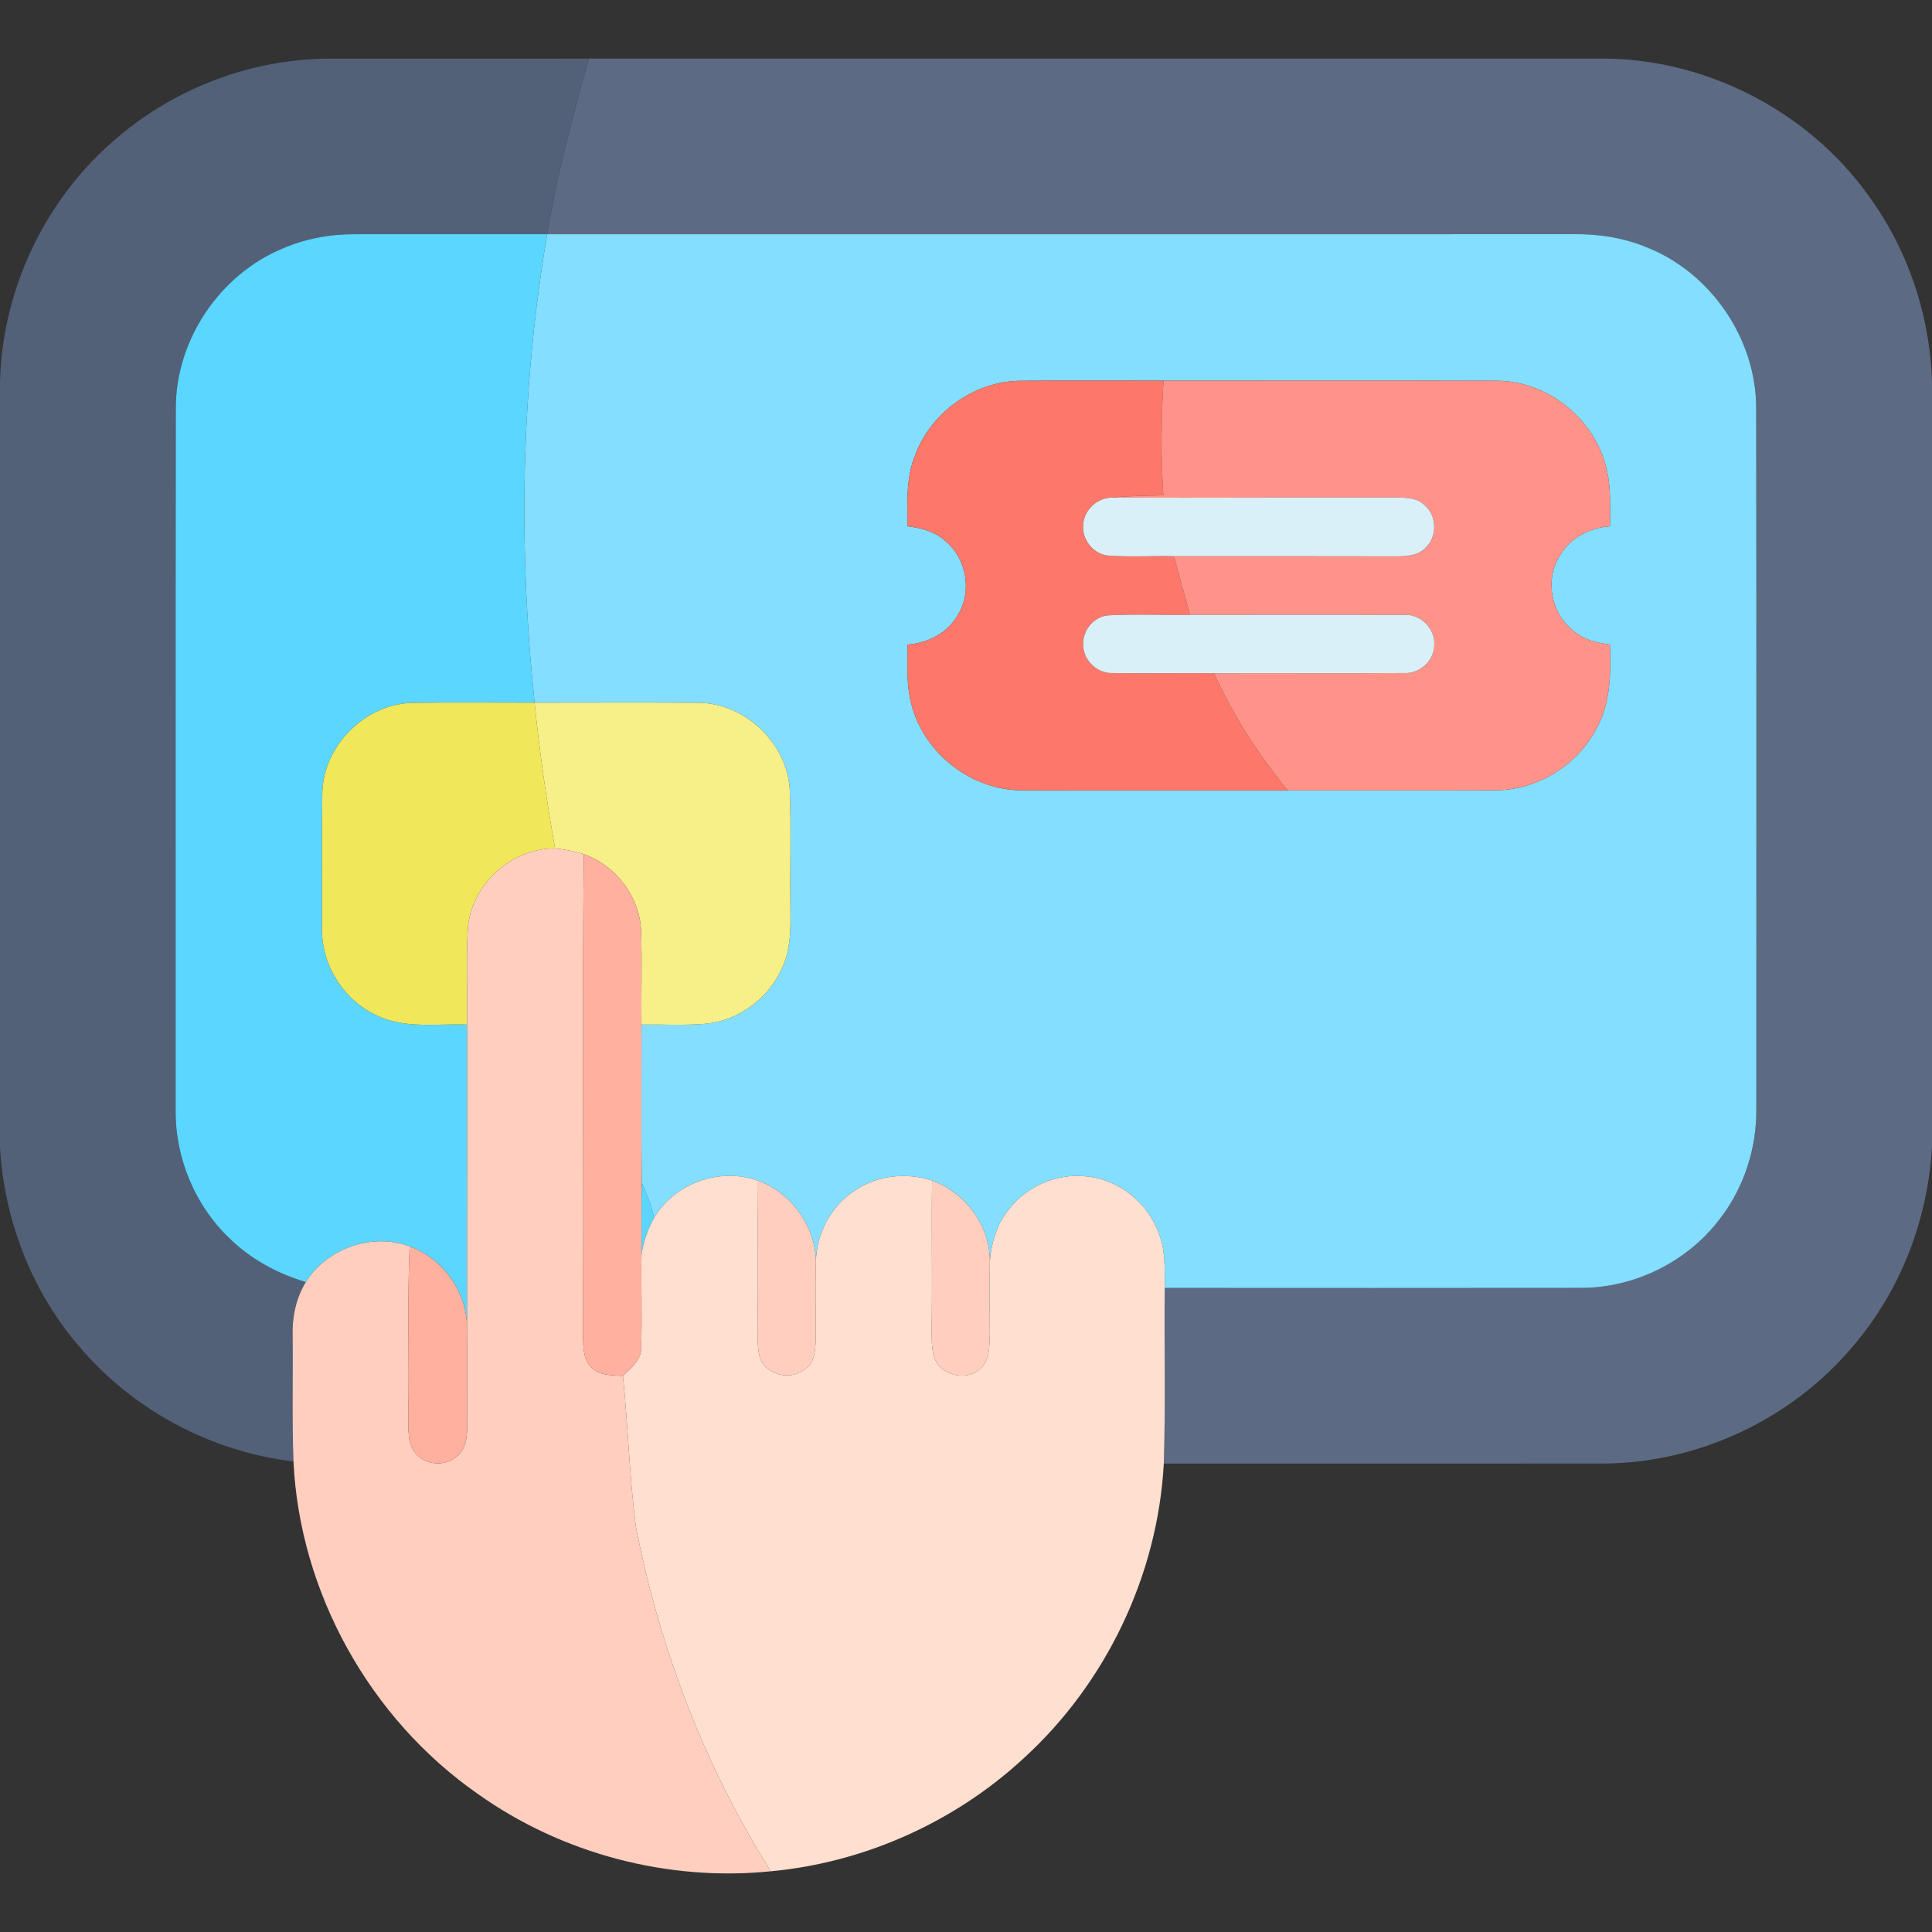
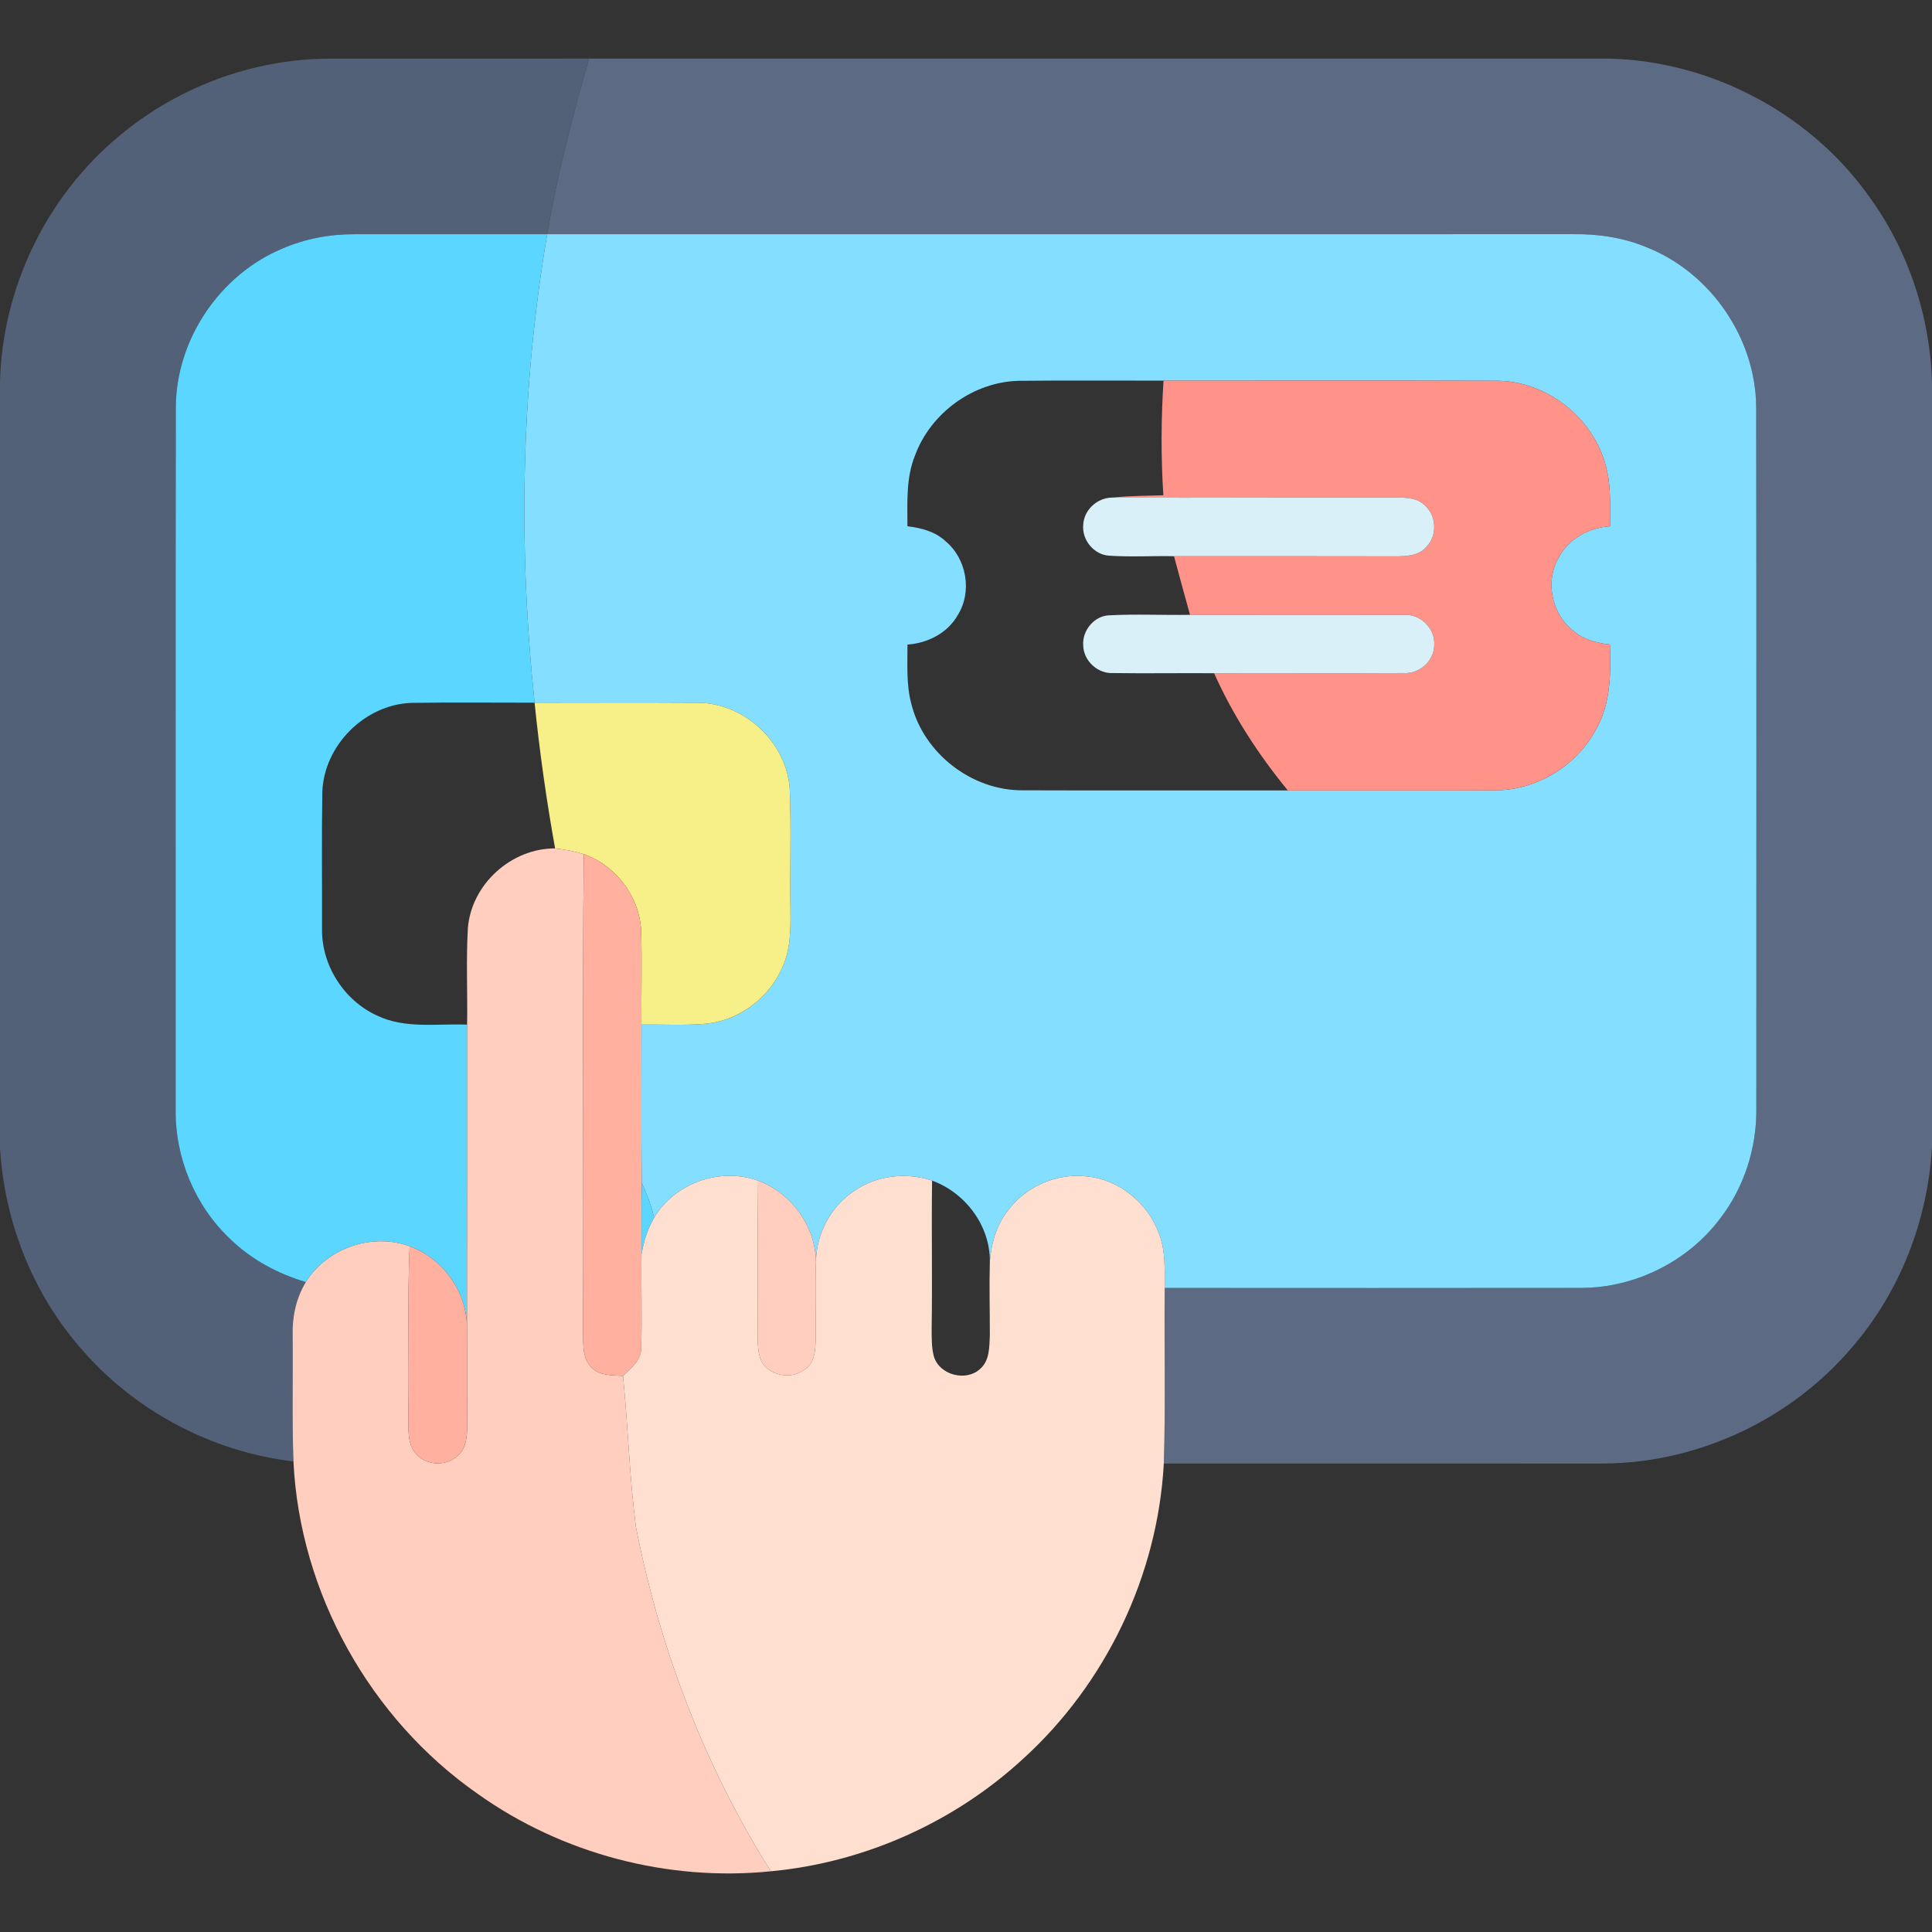
<svg xmlns="http://www.w3.org/2000/svg" width="512pt" height="512pt" viewBox="0 0 512 512" version="1.1">
  <rect x="0" y="0" width="512" height="512" fill="#333333" stroke="none" />
  <g id="#526078ff">
    <path fill="#526078" opacity="1.00" d=" M 31.31 36.28 C 46.72 23.21 66.75 15.67 86.97 15.54 C 110.01 15.52 133.06 15.55 156.10 15.53 C 151.76 30.88 147.63 46.32 145.01 62.07 C 128.01 62.07 111.01 62.06 94.01 62.07 C 87.45 62.04 80.86 63.26 74.82 65.88 C 58.24 72.81 46.63 90.00 46.59 108.01 C 46.50 169.99 46.58 231.97 46.55 293.95 C 46.35 306.69 51.60 319.39 60.83 328.19 C 66.45 333.70 73.53 337.53 81.05 339.76 C 78.45 344.02 77.40 349.02 77.55 353.98 C 77.67 365.09 77.36 376.20 77.77 387.30 C 55.97 384.73 35.33 373.73 21.13 356.99 C 8.47 342.38 1.16 323.50 0.00 304.25 L 0.00 101.30 C 0.56 76.46 12.23 52.19 31.31 36.28 Z" />
  </g>
  <g id="#5d6a83ff">
    <path fill="#5d6a83" opacity="1.00" d=" M 156.10 15.53 C 245.09 15.54 334.08 15.54 423.06 15.53 C 451.13 15.01 478.87 29.05 495.19 51.87 C 505.66 66.17 511.50 83.70 512.00 101.40 L 512.00 304.01 C 510.88 323.32 503.58 342.26 490.91 356.93 C 474.75 376.09 450.08 387.72 424.99 387.85 C 386.13 387.89 347.28 387.86 308.42 387.86 C 308.92 372.36 308.50 356.84 308.66 341.32 C 345.44 341.33 382.22 341.37 419.00 341.31 C 433.26 341.30 447.30 334.33 455.86 322.91 C 462.20 314.68 465.53 304.30 465.45 293.94 C 465.44 231.96 465.51 169.99 465.41 108.02 C 465.35 89.73 453.39 72.26 436.40 65.54 C 430.27 62.98 423.59 61.97 416.97 62.06 C 326.32 62.08 235.66 62.05 145.01 62.07 C 147.63 46.32 151.76 30.88 156.10 15.53 Z" />
  </g>
  <g id="#5ad6ffff">
    <path fill="#5ad6ff" opacity="1.00" d=" M 74.82 65.88 C 80.86 63.26 87.45 62.04 94.01 62.07 C 111.01 62.06 128.01 62.07 145.01 62.07 C 138.03 103.03 137.34 144.94 141.67 186.22 C 130.78 186.24 119.88 186.10 109.00 186.27 C 96.65 186.72 85.82 197.57 85.42 209.92 C 85.22 221.95 85.38 234.00 85.34 246.03 C 85.15 255.73 91.11 265.12 99.93 269.14 C 107.37 272.72 115.83 271.22 123.79 271.54 C 123.77 298.13 123.82 324.72 123.76 351.31 C 123.48 342.03 117.27 333.47 108.56 330.29 C 98.58 326.61 86.67 330.76 81.05 339.76 C 73.53 337.53 66.45 333.70 60.83 328.19 C 51.60 319.39 46.35 306.69 46.55 293.95 C 46.58 231.97 46.50 169.99 46.59 108.01 C 46.63 90.00 58.24 72.81 74.82 65.88 Z" />
    <path fill="#5ad6ff" opacity="1.00" d=" M 170.05 313.42 C 171.42 316.43 172.63 319.51 173.34 322.75 C 171.61 325.71 170.57 329.02 170.01 332.39 C 170.03 326.07 169.97 319.74 170.05 313.42 Z" />
  </g>
  <g id="#83deffff">
    <path fill="#83deff" opacity="1.00" d=" M 145.01 62.07 C 235.66 62.05 326.32 62.08 416.97 62.06 C 423.59 61.97 430.27 62.98 436.40 65.54 C 453.39 72.26 465.35 89.73 465.41 108.02 C 465.51 169.99 465.44 231.96 465.45 293.94 C 465.53 304.30 462.20 314.68 455.86 322.91 C 447.30 334.33 433.26 341.30 419.00 341.31 C 382.22 341.37 345.44 341.33 308.66 341.32 C 308.64 336.53 308.94 331.56 307.16 327.01 C 304.27 318.87 296.60 312.54 287.93 311.76 C 279.71 310.80 271.20 314.72 266.56 321.56 C 263.88 325.27 262.67 329.81 262.32 334.32 C 262.41 324.81 255.84 316.09 247.01 312.87 C 240.23 310.63 232.46 311.44 226.53 315.51 C 220.27 319.57 216.38 326.79 216.23 334.23 C 216.03 324.82 209.69 316.15 200.90 312.89 C 190.83 309.29 178.77 313.49 173.34 322.75 C 172.63 319.51 171.42 316.43 170.05 313.42 C 169.92 299.45 170.03 285.49 170.00 271.52 C 175.65 271.45 181.32 271.79 186.95 271.31 C 195.80 270.50 203.84 264.47 207.34 256.34 C 209.54 251.56 209.53 246.19 209.47 241.04 C 209.31 230.40 209.70 219.75 209.29 209.12 C 208.50 196.82 197.39 186.34 185.07 186.24 C 170.60 186.15 156.13 186.21 141.67 186.22 C 137.34 144.94 138.03 103.03 145.01 62.07 M 242.52 120.63 C 240.07 126.59 240.48 133.15 240.48 139.46 C 244.11 139.90 247.83 140.85 250.57 143.42 C 256.18 148.06 257.70 156.81 253.82 163.00 C 251.13 167.78 245.85 170.44 240.49 170.82 C 240.51 176.08 240.14 181.43 241.52 186.56 C 244.79 199.67 257.52 209.53 271.03 209.44 C 294.45 209.52 317.87 209.44 341.29 209.47 C 359.52 209.44 377.75 209.51 395.98 209.44 C 406.90 209.50 417.50 203.24 422.74 193.68 C 426.87 186.80 426.90 178.57 426.64 170.81 C 423.17 170.39 419.63 169.52 416.94 167.16 C 411.08 162.64 409.34 153.68 413.29 147.38 C 415.98 142.58 421.28 139.81 426.68 139.47 C 426.61 134.64 426.97 129.74 425.92 124.99 C 423.22 111.60 410.61 101.08 396.94 100.91 C 367.41 100.81 337.88 100.89 308.35 100.87 C 295.56 100.90 282.76 100.78 269.98 100.92 C 257.96 101.20 246.69 109.39 242.52 120.63 Z" />
  </g>
  <g id="#fd776aff">
-     <path fill="#fd776a" opacity="1.00" d=" M 242.52 120.63 C 246.69 109.39 257.96 101.20 269.98 100.92 C 282.76 100.78 295.56 100.90 308.35 100.87 C 307.69 110.99 307.65 121.13 308.30 131.26 C 303.76 131.38 299.22 131.39 294.70 131.87 C 290.82 131.90 287.27 135.10 287.07 139.02 C 286.64 143.03 289.89 147.04 293.95 147.26 C 299.67 147.65 305.40 147.28 311.13 147.40 C 312.52 152.58 313.92 157.77 315.37 162.94 C 308.18 163.05 300.99 162.69 293.81 163.07 C 289.88 163.29 286.78 167.16 287.06 171.02 C 287.13 175.12 290.91 178.60 295.01 178.37 C 303.92 178.50 312.84 178.34 321.75 178.41 C 326.78 189.62 333.50 200.00 341.29 209.47 C 317.87 209.44 294.45 209.52 271.03 209.44 C 257.52 209.53 244.79 199.67 241.52 186.56 C 240.14 181.43 240.51 176.08 240.49 170.82 C 245.85 170.44 251.13 167.78 253.82 163.00 C 257.70 156.81 256.18 148.06 250.57 143.42 C 247.83 140.85 244.11 139.90 240.48 139.46 C 240.48 133.15 240.07 126.59 242.52 120.63 Z" />
-   </g>
+     </g>
  <g id="#ff938aff">
    <path fill="#ff938a" opacity="1.00" d=" M 308.35 100.87 C 337.88 100.89 367.41 100.81 396.94 100.91 C 410.61 101.08 423.22 111.60 425.92 124.99 C 426.97 129.74 426.61 134.64 426.68 139.47 C 421.28 139.81 415.98 142.58 413.29 147.38 C 409.34 153.68 411.08 162.64 416.94 167.16 C 419.63 169.52 423.17 170.39 426.64 170.81 C 426.90 178.57 426.87 186.80 422.74 193.68 C 417.50 203.24 406.90 209.50 395.98 209.44 C 377.75 209.51 359.52 209.44 341.29 209.47 C 333.50 200.00 326.78 189.62 321.75 178.41 C 338.49 178.36 355.24 178.46 371.98 178.37 C 376.13 178.65 380.05 175.19 380.09 170.99 C 380.42 166.61 376.43 162.64 372.05 162.96 C 353.16 162.88 334.26 162.96 315.37 162.94 C 313.92 157.77 312.52 152.58 311.13 147.40 C 330.74 147.42 350.35 147.37 369.96 147.43 C 372.76 147.43 375.98 147.27 377.95 144.97 C 381.04 141.94 380.72 136.35 377.31 133.68 C 375.60 132.10 373.18 131.92 370.98 131.86 C 345.56 131.79 320.13 131.97 294.70 131.87 C 299.22 131.39 303.76 131.38 308.30 131.26 C 307.65 121.13 307.69 110.99 308.35 100.87 Z" />
  </g>
  <g id="#daf0f9ff">
    <path fill="#daf0f9" opacity="1.00" d=" M 287.07 139.02 C 287.27 135.10 290.82 131.90 294.70 131.87 C 320.13 131.97 345.56 131.79 370.98 131.86 C 373.18 131.92 375.60 132.10 377.31 133.68 C 380.72 136.35 381.04 141.94 377.95 144.97 C 375.98 147.27 372.76 147.43 369.96 147.43 C 350.35 147.37 330.74 147.42 311.13 147.40 C 305.40 147.28 299.67 147.65 293.95 147.26 C 289.89 147.04 286.64 143.03 287.07 139.02 Z" />
    <path fill="#daf0f9" opacity="1.00" d=" M 287.06 171.02 C 286.78 167.16 289.88 163.29 293.81 163.07 C 300.99 162.69 308.18 163.05 315.37 162.94 C 334.26 162.96 353.16 162.88 372.05 162.96 C 376.43 162.64 380.42 166.61 380.09 170.99 C 380.05 175.19 376.13 178.65 371.98 178.37 C 355.24 178.46 338.49 178.36 321.75 178.41 C 312.84 178.34 303.92 178.50 295.01 178.37 C 290.91 178.60 287.13 175.12 287.06 171.02 Z" />
  </g>
  <g id="#f1e75bff">
-     <path fill="#f1e75b" opacity="1.00" d=" M 85.42 209.92 C 85.82 197.57 96.65 186.72 109.00 186.27 C 119.88 186.10 130.78 186.24 141.67 186.22 C 142.99 199.15 144.80 212.04 147.11 224.84 C 135.48 224.77 124.90 234.38 123.99 245.98 C 123.50 254.49 123.93 263.02 123.79 271.54 C 115.83 271.22 107.37 272.72 99.93 269.14 C 91.11 265.12 85.15 255.73 85.34 246.03 C 85.38 234.00 85.22 221.95 85.42 209.92 Z" />
-   </g>
+     </g>
  <g id="#f7ef87ff">
    <path fill="#f7ef87" opacity="1.00" d=" M 141.67 186.22 C 156.13 186.21 170.60 186.15 185.07 186.24 C 197.39 186.34 208.50 196.82 209.29 209.12 C 209.70 219.75 209.31 230.40 209.47 241.04 C 209.53 246.19 209.54 251.56 207.34 256.34 C 203.84 264.47 195.80 270.50 186.95 271.31 C 181.32 271.79 175.65 271.45 170.00 271.52 C 169.91 263.34 170.16 255.15 169.92 246.97 C 169.64 237.83 163.33 229.38 154.71 226.37 C 152.24 225.58 149.68 225.12 147.11 224.84 C 144.80 212.04 142.99 199.15 141.67 186.22 Z" />
  </g>
  <g id="#ffcebfff">
    <path fill="#ffcebf" opacity="1.00" d=" M 123.99 245.98 C 124.90 234.38 135.48 224.77 147.11 224.84 C 149.68 225.12 152.24 225.58 154.71 226.37 C 154.28 268.57 154.74 310.78 154.49 352.98 C 154.62 356.12 154.24 359.87 156.68 362.29 C 158.81 364.66 162.21 364.41 165.10 364.63 C 166.43 377.93 166.81 391.33 168.51 404.59 C 174.82 436.85 186.74 468.07 204.27 495.91 C 177.02 498.68 148.90 491.28 126.59 475.38 C 98.05 455.47 79.43 422.10 77.77 387.30 C 77.36 376.20 77.67 365.09 77.55 353.98 C 77.40 349.02 78.45 344.02 81.05 339.76 C 86.67 330.76 98.58 326.61 108.56 330.29 C 107.90 345.17 108.50 360.09 108.21 374.98 C 108.33 378.53 107.72 382.77 110.50 385.53 C 113.37 388.56 118.62 388.56 121.51 385.58 C 124.08 383.10 123.75 379.26 123.84 376.00 C 123.74 367.77 123.83 359.54 123.76 351.31 C 123.82 324.72 123.77 298.13 123.79 271.54 C 123.93 263.02 123.50 254.49 123.99 245.98 Z" />
    <path fill="#ffcebf" opacity="1.00" d=" M 200.90 312.89 C 209.69 316.15 216.03 324.82 216.23 334.23 C 216.00 341.17 216.23 348.11 216.17 355.05 C 216.06 357.89 215.90 361.41 213.11 363.01 C 209.65 365.62 204.23 364.64 201.91 361.00 C 200.64 358.54 200.87 355.65 200.76 352.97 C 200.92 339.61 200.73 326.25 200.90 312.89 Z" />
-     <path fill="#ffcebf" opacity="1.00" d=" M 247.01 312.87 C 255.84 316.09 262.41 324.81 262.32 334.32 C 262.14 340.86 262.33 347.40 262.32 353.95 C 262.17 356.98 262.27 360.59 259.76 362.76 C 256.02 366.23 249.06 364.43 247.52 359.58 C 246.83 357.13 246.92 354.55 246.90 352.04 C 247.11 338.98 246.83 325.93 247.01 312.87 Z" />
  </g>
  <g id="#ffb09eff">
    <path fill="#ffb09e" opacity="1.00" d=" M 154.71 226.37 C 163.33 229.38 169.64 237.83 169.92 246.97 C 170.16 255.15 169.91 263.34 170.00 271.52 C 170.03 285.49 169.92 299.45 170.05 313.42 C 169.97 319.74 170.03 326.07 170.01 332.39 C 169.85 340.62 170.22 348.86 169.91 357.08 C 170.05 360.41 167.27 362.56 165.10 364.63 C 162.21 364.41 158.81 364.66 156.68 362.29 C 154.24 359.87 154.62 356.12 154.49 352.98 C 154.74 310.78 154.28 268.57 154.71 226.37 Z" />
    <path fill="#ffb09e" opacity="1.00" d=" M 108.21 374.98 C 108.50 360.09 107.90 345.17 108.56 330.29 C 117.27 333.47 123.48 342.03 123.76 351.31 C 123.83 359.54 123.74 367.77 123.84 376.00 C 123.75 379.26 124.08 383.10 121.51 385.58 C 118.62 388.56 113.37 388.56 110.50 385.53 C 107.72 382.77 108.33 378.53 108.21 374.98 Z" />
  </g>
  <g id="#ffdfcfff">
    <path fill="#ffdfcf" opacity="1.00" d=" M 173.34 322.75 C 178.77 313.49 190.83 309.29 200.90 312.89 C 200.73 326.25 200.92 339.61 200.76 352.97 C 200.87 355.65 200.64 358.54 201.91 361.00 C 204.23 364.64 209.65 365.62 213.11 363.01 C 215.90 361.41 216.06 357.89 216.17 355.05 C 216.23 348.11 216.00 341.17 216.23 334.23 C 216.38 326.79 220.27 319.57 226.53 315.51 C 232.46 311.44 240.23 310.63 247.01 312.87 C 246.83 325.93 247.11 338.98 246.90 352.04 C 246.92 354.55 246.83 357.13 247.52 359.58 C 249.06 364.43 256.02 366.23 259.76 362.76 C 262.27 360.59 262.17 356.98 262.32 353.95 C 262.33 347.40 262.14 340.86 262.32 334.32 C 262.67 329.81 263.88 325.27 266.56 321.56 C 271.20 314.72 279.71 310.80 287.93 311.76 C 296.60 312.54 304.27 318.87 307.16 327.01 C 308.94 331.56 308.64 336.53 308.66 341.32 C 308.50 356.84 308.92 372.36 308.42 387.86 C 306.81 417.51 293.06 446.20 271.09 466.14 C 252.83 482.96 229.00 493.61 204.27 495.91 C 186.74 468.07 174.82 436.85 168.51 404.59 C 166.81 391.33 166.43 377.93 165.10 364.63 C 167.27 362.56 170.05 360.41 169.91 357.08 C 170.22 348.86 169.85 340.62 170.01 332.39 C 170.57 329.02 171.61 325.71 173.34 322.75 Z" />
  </g>
</svg>